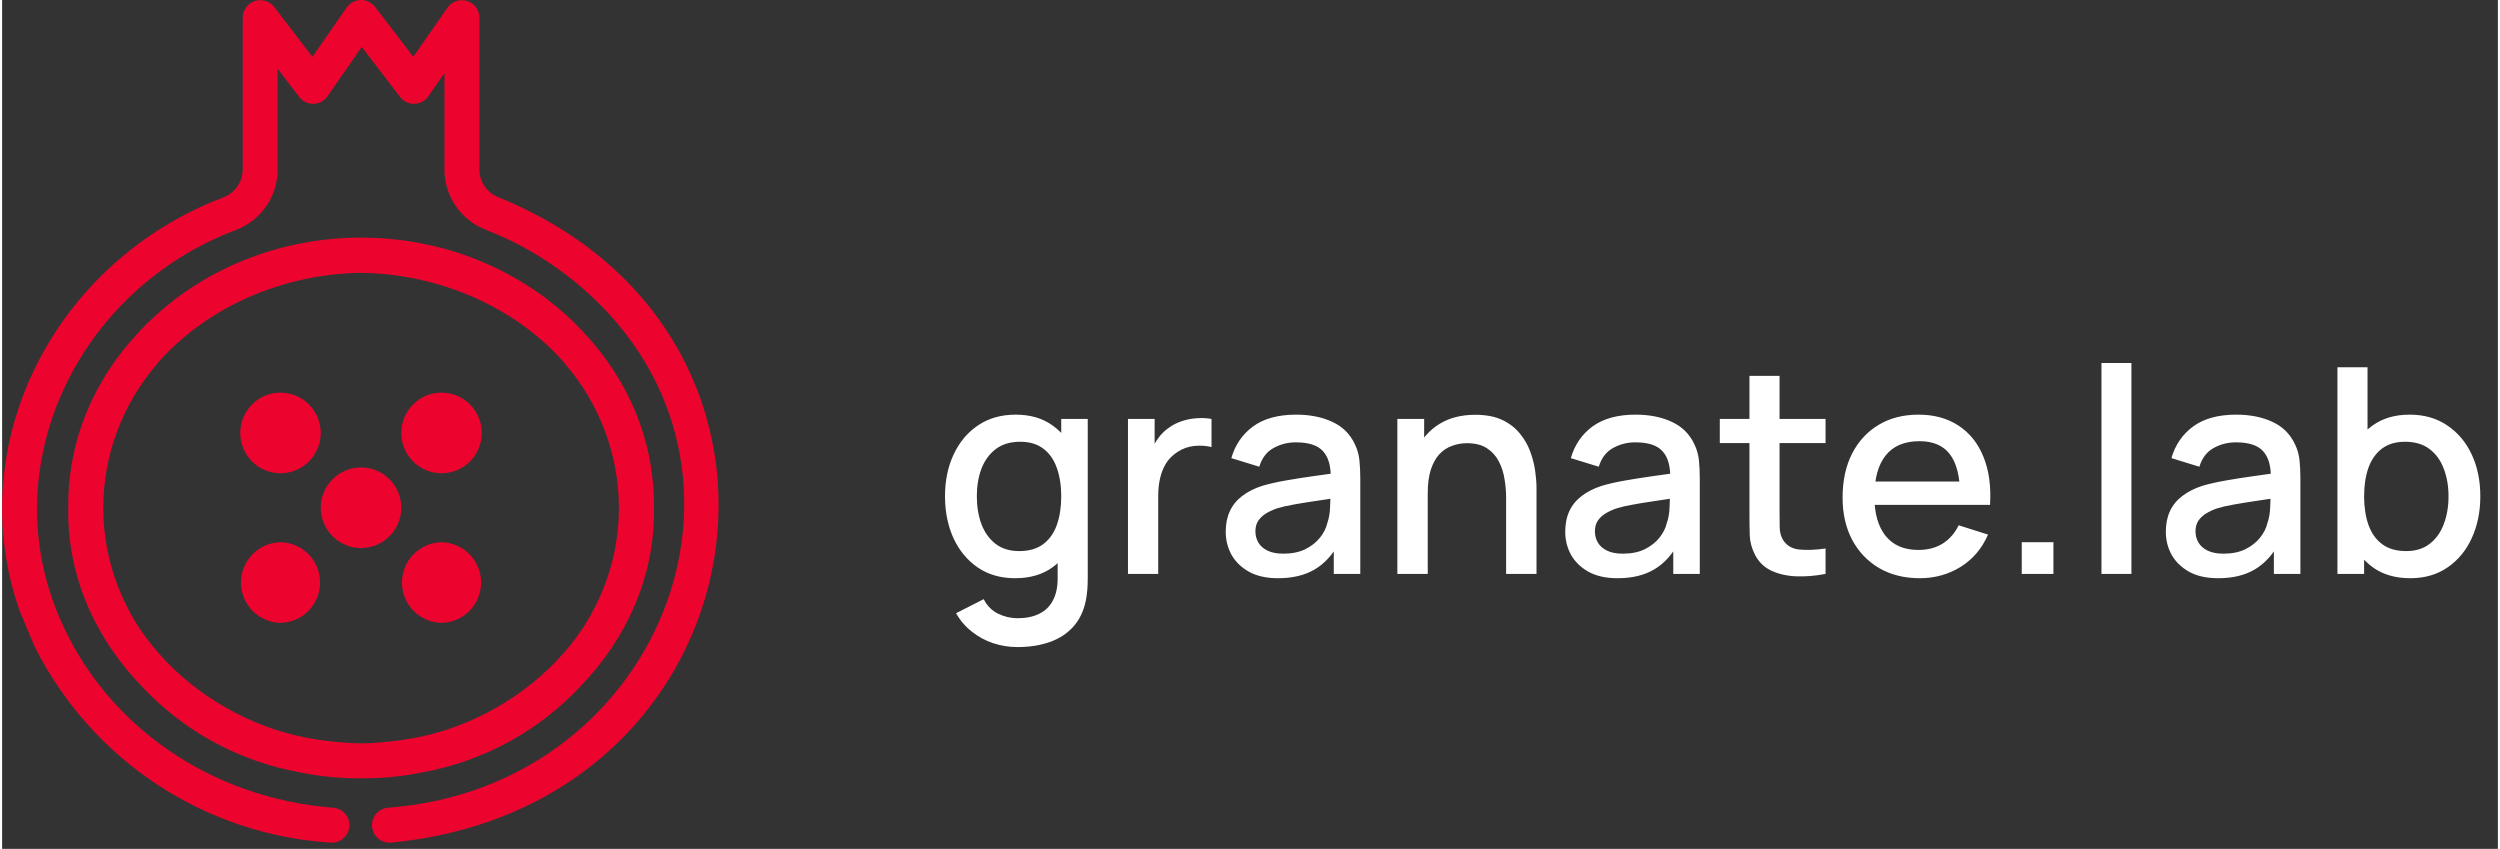
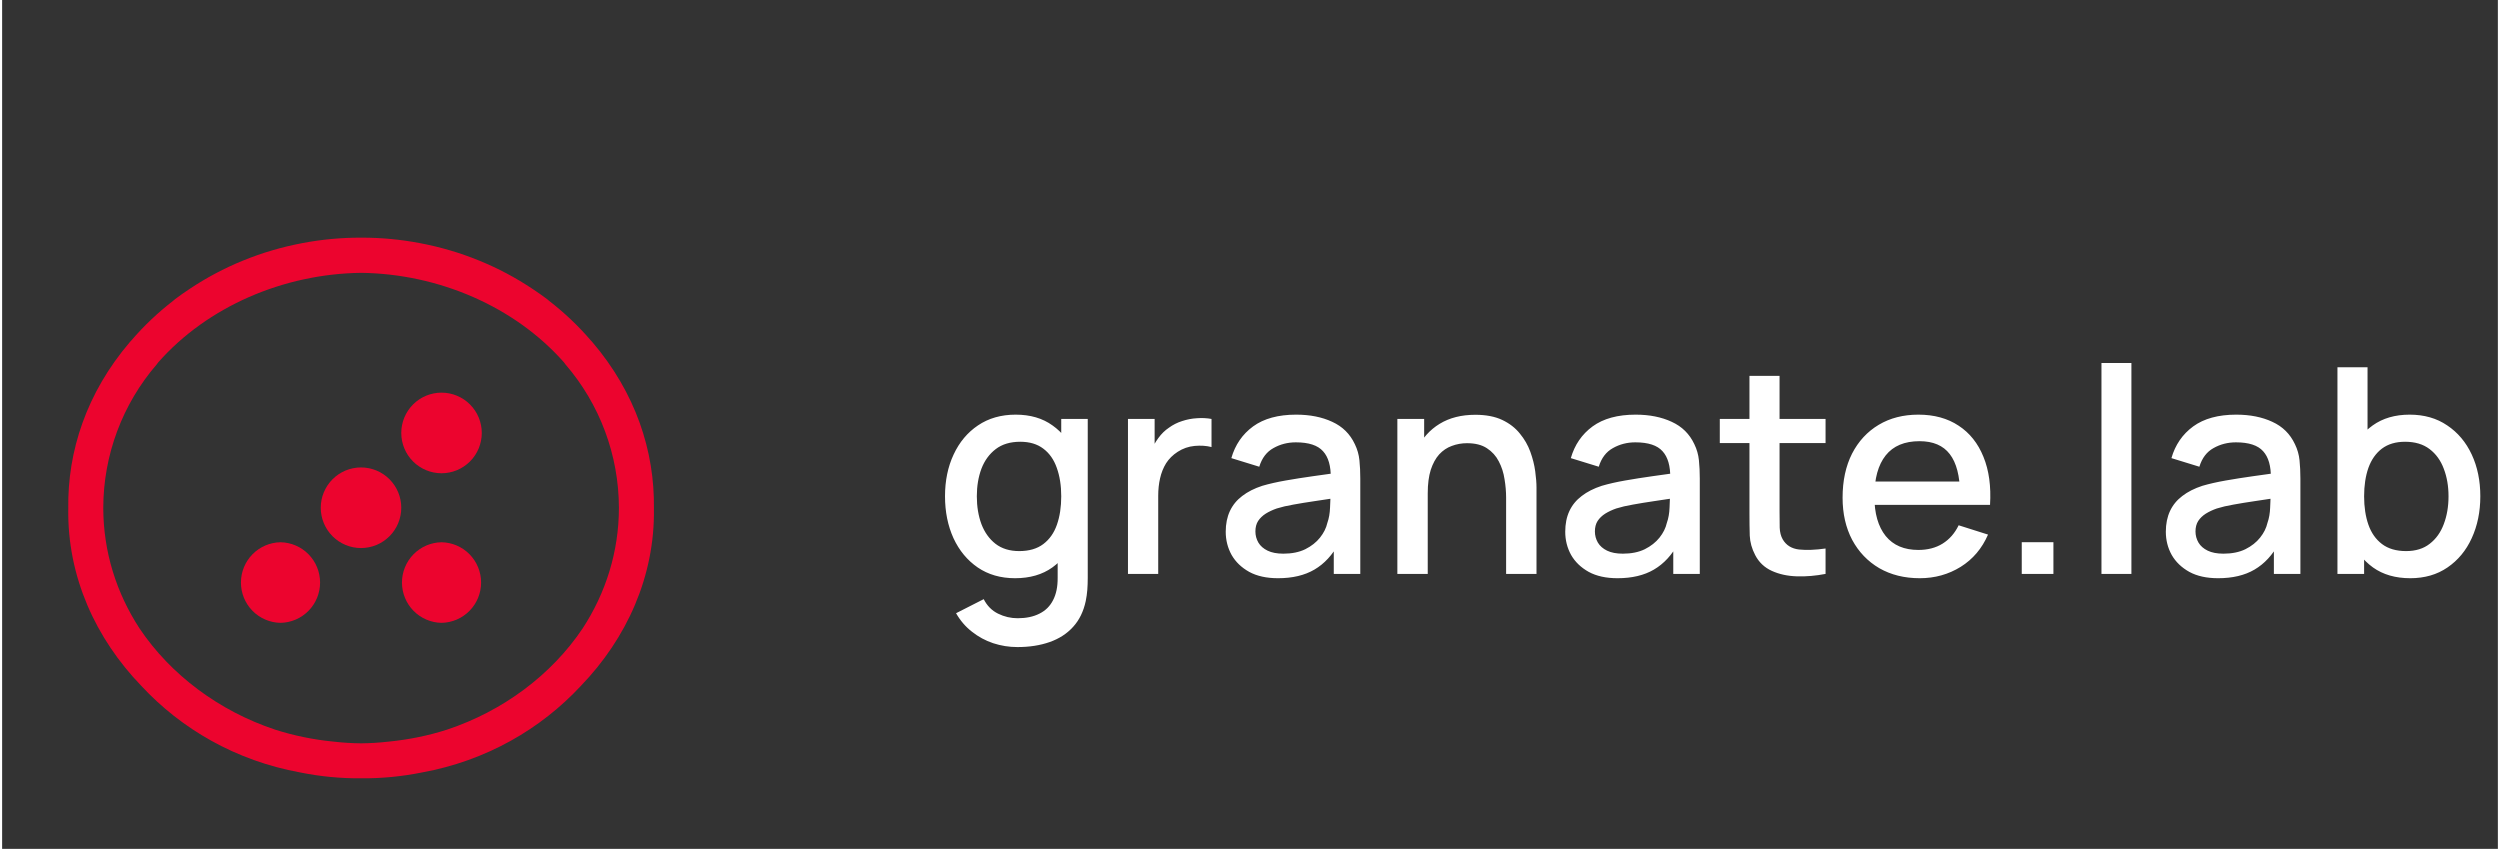
<svg xmlns="http://www.w3.org/2000/svg" width="589px" height="200px" viewBox="0 0 588 200">
  <rect x="0" y="0" width="588" height="200" fill="#333333" stroke="none" />
  <g id="surface1">
    <path style=" stroke:none;fill-rule:nonzero;fill:rgb(100%,100%,100%);fill-opacity:1;" d="M 239.195 152.449 C 237.238 152.449 235.336 152.145 233.488 151.539 C 231.668 150.93 230 150.027 228.492 148.832 C 226.984 147.66 225.734 146.207 224.746 144.473 L 231.262 141.16 C 232.051 142.715 233.176 143.855 234.637 144.574 C 236.102 145.297 237.641 145.656 239.262 145.656 C 241.266 145.656 242.977 145.297 244.395 144.574 C 245.812 143.875 246.883 142.816 247.602 141.398 C 248.344 139.977 248.703 138.219 248.684 136.125 L 248.684 125.914 L 249.527 125.914 L 249.527 98.703 L 255.773 98.703 L 255.773 136.191 C 255.773 137.16 255.738 138.086 255.672 138.965 C 255.602 139.844 255.48 140.723 255.301 141.602 C 254.781 144.055 253.789 146.086 252.328 147.684 C 250.887 149.285 249.043 150.48 246.793 151.27 C 244.562 152.055 242.031 152.449 239.195 152.449 Z M 238.656 136.227 C 235.258 136.227 232.32 135.379 229.844 133.691 C 227.391 132 225.488 129.703 224.137 126.793 C 222.809 123.863 222.145 120.574 222.145 116.926 C 222.145 113.25 222.82 109.973 224.172 107.086 C 225.523 104.18 227.434 101.895 229.91 100.227 C 232.41 98.535 235.367 97.691 238.789 97.691 C 242.234 97.691 245.125 98.535 247.465 100.227 C 249.828 101.895 251.609 104.18 252.801 107.086 C 254.016 109.996 254.625 113.273 254.625 116.926 C 254.625 120.574 254.016 123.855 252.801 126.762 C 251.586 129.668 249.797 131.977 247.434 133.691 C 245.07 135.379 242.145 136.227 238.656 136.227 Z M 239.633 129.836 C 241.953 129.836 243.844 129.285 245.305 128.18 C 246.77 127.074 247.836 125.555 248.512 123.617 C 249.188 121.68 249.527 119.449 249.527 116.926 C 249.527 114.398 249.176 112.168 248.48 110.23 C 247.805 108.293 246.746 106.781 245.305 105.703 C 243.887 104.621 242.074 104.078 239.871 104.078 C 237.531 104.078 235.605 104.652 234.098 105.805 C 232.59 106.953 231.465 108.496 230.723 110.434 C 230 112.371 229.641 114.535 229.641 116.926 C 229.641 119.336 230 121.52 230.723 123.48 C 231.465 125.418 232.566 126.965 234.031 128.113 C 235.516 129.262 237.383 129.836 239.633 129.836 Z M 265.25 135.211 L 265.25 98.703 L 271.531 98.703 L 271.531 107.562 L 270.652 106.41 C 271.102 105.238 271.688 104.168 272.41 103.199 C 273.129 102.207 273.961 101.398 274.906 100.766 C 275.828 100.09 276.855 99.57 277.98 99.211 C 279.129 98.828 280.297 98.602 281.492 98.535 C 282.684 98.445 283.832 98.5 284.934 98.703 L 284.934 105.328 C 283.742 105.016 282.414 104.926 280.949 105.059 C 279.512 105.195 278.184 105.656 276.965 106.445 C 275.82 107.188 274.906 108.09 274.23 109.148 C 273.578 110.207 273.105 111.391 272.812 112.699 C 272.52 113.984 272.375 115.348 272.375 116.789 L 272.375 135.211 Z M 300.605 136.227 C 297.906 136.227 295.645 135.73 293.82 134.738 C 291.996 133.723 290.613 132.395 289.668 130.75 C 288.746 129.082 288.281 127.258 288.281 125.273 C 288.281 123.426 288.609 121.805 289.262 120.406 C 289.914 119.008 290.883 117.824 292.164 116.855 C 293.449 115.863 295.023 115.066 296.891 114.457 C 298.512 113.984 300.348 113.566 302.395 113.207 C 304.441 112.844 306.594 112.508 308.844 112.191 C 311.117 111.875 313.367 111.562 315.594 111.246 L 313.031 112.664 C 313.074 109.805 312.469 107.684 311.207 106.309 C 309.969 104.914 307.832 104.215 304.793 104.215 C 302.879 104.215 301.125 104.664 299.527 105.566 C 297.926 106.445 296.812 107.91 296.184 109.961 L 289.602 107.934 C 290.5 104.801 292.211 102.309 294.73 100.461 C 297.273 98.613 300.652 97.691 304.859 97.691 C 308.125 97.691 310.961 98.254 313.367 99.379 C 315.797 100.484 317.578 102.242 318.703 104.652 C 319.285 105.848 319.648 107.109 319.781 108.438 C 319.918 109.77 319.984 111.199 319.984 112.73 L 319.984 135.211 L 313.738 135.211 L 313.738 126.863 L 314.953 127.945 C 313.445 130.738 311.523 132.824 309.18 134.195 C 306.863 135.551 304.004 136.227 300.605 136.227 Z M 301.855 130.445 C 303.859 130.445 305.578 130.098 307.02 129.398 C 308.461 128.676 309.621 127.762 310.496 126.66 C 311.375 125.555 311.949 124.406 312.219 123.211 C 312.602 122.129 312.816 120.914 312.859 119.562 C 312.93 118.207 312.961 117.125 312.961 116.316 L 315.258 117.16 C 313.031 117.5 311.004 117.805 309.18 118.074 C 307.359 118.344 305.703 118.613 304.219 118.883 C 302.754 119.133 301.449 119.438 300.301 119.797 C 299.336 120.137 298.469 120.539 297.703 121.016 C 296.961 121.488 296.363 122.062 295.914 122.738 C 295.484 123.414 295.273 124.238 295.273 125.207 C 295.273 126.152 295.508 127.031 295.98 127.844 C 296.453 128.633 297.172 129.262 298.141 129.734 C 299.109 130.207 300.348 130.445 301.855 130.445 Z M 354.34 135.211 L 354.34 117.262 C 354.34 115.844 354.219 114.391 353.969 112.902 C 353.746 111.391 353.297 109.996 352.621 108.711 C 351.969 107.426 351.031 106.391 349.816 105.602 C 348.625 104.812 347.062 104.418 345.125 104.418 C 343.863 104.418 342.672 104.633 341.547 105.059 C 340.422 105.465 339.43 106.129 338.574 107.055 C 337.742 107.977 337.078 109.195 336.582 110.703 C 336.109 112.215 335.875 114.051 335.875 116.215 L 331.484 114.559 C 331.484 111.246 332.105 108.328 333.344 105.805 C 334.582 103.258 336.359 101.273 338.676 99.855 C 340.996 98.434 343.797 97.723 347.082 97.723 C 349.605 97.723 351.719 98.129 353.43 98.941 C 355.141 99.754 356.523 100.824 357.582 102.152 C 358.664 103.461 359.484 104.891 360.047 106.445 C 360.609 108 360.992 109.52 361.195 111.008 C 361.398 112.496 361.5 113.805 361.5 114.93 L 361.5 135.211 Z M 328.719 135.211 L 328.719 98.703 L 335.031 98.703 L 335.031 109.25 L 335.875 109.25 L 335.875 135.211 Z M 380.59 136.227 C 377.891 136.227 375.629 135.73 373.805 134.738 C 371.98 133.723 370.598 132.395 369.652 130.75 C 368.73 129.082 368.27 127.258 368.27 125.273 C 368.27 123.426 368.594 121.805 369.246 120.406 C 369.898 119.008 370.867 117.824 372.152 116.855 C 373.434 115.863 375.008 115.066 376.879 114.457 C 378.496 113.984 380.332 113.566 382.379 113.207 C 384.43 112.844 386.578 112.508 388.828 112.191 C 391.102 111.875 393.352 111.562 395.582 111.246 L 393.016 112.664 C 393.059 109.805 392.453 107.684 391.191 106.309 C 389.953 104.914 387.816 104.215 384.777 104.215 C 382.863 104.215 381.109 104.664 379.512 105.566 C 377.914 106.445 376.797 107.91 376.168 109.961 L 369.586 107.934 C 370.484 104.801 372.195 102.309 374.715 100.461 C 377.258 98.613 380.637 97.691 384.844 97.691 C 388.109 97.691 390.945 98.254 393.352 99.379 C 395.781 100.484 397.562 102.242 398.688 104.652 C 399.273 105.848 399.633 107.109 399.766 108.438 C 399.902 109.77 399.969 111.199 399.969 112.73 L 399.969 135.211 L 393.723 135.211 L 393.723 126.863 L 394.938 127.945 C 393.43 130.738 391.508 132.824 389.164 134.195 C 386.848 135.551 383.988 136.227 380.59 136.227 Z M 381.84 130.445 C 383.844 130.445 385.566 130.098 387.004 129.398 C 388.445 128.676 389.605 127.762 390.484 126.66 C 391.359 125.555 391.934 124.406 392.203 123.211 C 392.586 122.129 392.801 120.914 392.848 119.562 C 392.914 118.207 392.945 117.125 392.945 116.316 L 395.242 117.16 C 393.016 117.5 390.988 117.805 389.164 118.074 C 387.344 118.344 385.688 118.613 384.203 118.883 C 382.738 119.133 381.434 119.438 380.285 119.797 C 379.32 120.137 378.453 120.539 377.688 121.016 C 376.945 121.488 376.348 122.062 375.898 122.738 C 375.469 123.414 375.258 124.238 375.258 125.207 C 375.258 126.152 375.492 127.031 375.965 127.844 C 376.438 128.633 377.16 129.262 378.125 129.734 C 379.094 130.207 380.332 130.445 381.84 130.445 Z M 429.602 135.211 C 427.305 135.66 425.055 135.855 422.848 135.785 C 420.641 135.719 418.672 135.289 416.941 134.5 C 415.207 133.711 413.902 132.473 413.023 130.781 C 412.234 129.273 411.809 127.742 411.742 126.188 C 411.695 124.609 411.672 122.828 411.672 120.844 L 411.672 88.562 L 418.762 88.562 L 418.762 120.508 C 418.762 121.973 418.773 123.246 418.797 124.328 C 418.84 125.41 419.078 126.32 419.504 127.066 C 420.316 128.461 421.598 129.262 423.355 129.465 C 425.133 129.645 427.215 129.566 429.602 129.227 Z M 404.684 104.383 L 404.684 98.703 L 429.602 98.703 L 429.602 104.383 Z M 451.809 136.227 C 448.184 136.227 445 135.438 442.254 133.859 C 439.531 132.258 437.406 130.039 435.875 127.199 C 434.367 124.34 433.613 121.023 433.613 117.262 C 433.613 113.273 434.355 109.812 435.84 106.883 C 437.348 103.953 439.441 101.691 442.121 100.09 C 444.797 98.488 447.914 97.691 451.473 97.691 C 455.184 97.691 458.348 98.559 460.957 100.293 C 463.57 102.004 465.516 104.449 466.801 107.629 C 468.105 110.805 468.621 114.582 468.352 118.953 L 461.297 118.953 L 461.297 116.383 C 461.25 112.145 460.441 109.016 458.863 106.984 C 457.312 104.957 454.938 103.945 451.742 103.945 C 448.207 103.945 445.551 105.059 443.773 107.289 C 441.996 109.52 441.105 112.742 441.105 116.957 C 441.105 120.969 441.996 124.078 443.773 126.289 C 445.551 128.473 448.117 129.566 451.473 129.566 C 453.676 129.566 455.578 129.07 457.176 128.078 C 458.797 127.066 460.059 125.621 460.957 123.754 L 467.879 125.949 C 466.461 129.219 464.312 131.754 461.43 133.555 C 458.551 135.336 455.344 136.227 451.809 136.227 Z M 438.812 118.953 L 438.812 113.441 L 464.84 113.441 L 464.84 118.953 Z M 475.824 135.211 L 475.824 127.742 L 483.285 127.742 L 483.285 135.211 Z M 494.605 135.211 L 494.605 85.52 L 501.66 85.52 L 501.66 135.211 Z M 522.094 136.227 C 519.391 136.227 517.129 135.73 515.309 134.738 C 513.484 133.723 512.102 132.395 511.156 130.75 C 510.23 129.082 509.77 127.258 509.77 125.273 C 509.77 123.426 510.098 121.805 510.75 120.406 C 511.402 119.008 512.371 117.824 513.652 116.855 C 514.938 115.863 516.512 115.066 518.379 114.457 C 520 113.984 521.836 113.566 523.883 113.207 C 525.93 112.844 528.082 112.508 530.332 112.191 C 532.605 111.875 534.855 111.562 537.082 111.246 L 534.516 112.664 C 534.562 109.805 533.953 107.684 532.695 106.309 C 531.457 104.914 529.316 104.215 526.281 104.215 C 524.367 104.215 522.609 104.664 521.012 105.566 C 519.414 106.445 518.301 107.91 517.672 109.961 L 511.086 107.934 C 511.988 104.801 513.699 102.309 516.219 100.461 C 518.762 98.613 522.137 97.691 526.348 97.691 C 529.609 97.691 532.445 98.254 534.855 99.379 C 537.285 100.484 539.062 102.242 540.188 104.652 C 540.773 105.848 541.133 107.109 541.27 108.438 C 541.406 109.77 541.473 111.199 541.473 112.73 L 541.473 135.211 L 535.227 135.211 L 535.227 126.863 L 536.441 127.945 C 534.934 130.738 533.008 132.824 530.668 134.195 C 528.352 135.551 525.492 136.227 522.094 136.227 Z M 523.344 130.445 C 525.344 130.445 527.066 130.098 528.508 129.398 C 529.949 128.676 531.109 127.762 531.984 126.66 C 532.863 125.555 533.438 124.406 533.707 123.211 C 534.09 122.129 534.305 120.914 534.348 119.562 C 534.418 118.207 534.449 117.125 534.449 116.316 L 536.746 117.16 C 534.516 117.5 532.492 117.805 530.668 118.074 C 528.844 118.344 527.191 118.613 525.707 118.883 C 524.242 119.133 522.938 119.438 521.789 119.797 C 520.82 120.137 519.957 120.539 519.191 121.016 C 518.445 121.488 517.852 122.062 517.402 122.738 C 516.973 123.414 516.758 124.238 516.758 125.207 C 516.758 126.152 516.996 127.031 517.469 127.844 C 517.941 128.633 518.66 129.262 519.629 129.734 C 520.598 130.207 521.836 130.445 523.344 130.445 Z M 567.355 136.227 C 563.867 136.227 560.941 135.379 558.578 133.691 C 556.215 131.977 554.426 129.668 553.211 126.762 C 551.996 123.855 551.387 120.574 551.387 116.926 C 551.387 113.273 551.984 109.996 553.176 107.086 C 554.391 104.18 556.168 101.895 558.512 100.227 C 560.875 98.535 563.777 97.691 567.219 97.691 C 570.641 97.691 573.59 98.535 576.066 100.227 C 578.562 101.895 580.488 104.18 581.84 107.086 C 583.188 109.973 583.863 113.25 583.863 116.926 C 583.863 120.574 583.188 123.863 581.84 126.793 C 580.512 129.703 578.609 132 576.133 133.691 C 573.68 135.379 570.754 136.227 567.355 136.227 Z M 550.203 135.211 L 550.203 86.535 L 557.293 86.535 L 557.293 108.945 L 556.484 108.945 L 556.484 135.211 Z M 566.375 129.836 C 568.625 129.836 570.484 129.262 571.945 128.113 C 573.434 126.965 574.535 125.418 575.254 123.48 C 576 121.52 576.371 119.336 576.371 116.926 C 576.371 114.535 576 112.371 575.254 110.434 C 574.535 108.496 573.422 106.953 571.914 105.805 C 570.406 104.652 568.48 104.078 566.141 104.078 C 563.934 104.078 562.109 104.621 560.672 105.703 C 559.254 106.781 558.195 108.293 557.496 110.23 C 556.82 112.168 556.484 114.398 556.484 116.926 C 556.484 119.449 556.82 121.68 557.496 123.617 C 558.172 125.555 559.242 127.074 560.703 128.18 C 562.168 129.285 564.059 129.836 566.375 129.836 Z M 566.375 129.836 " />
    <path style=" stroke:none;fill-rule:evenodd;fill:rgb(92.549%,1.569%,18.039%);fill-opacity:1;" d="M 40.371 70.805 C 36.719 73.621 33.391 76.777 30.438 80.223 C 30.336 80.32 30.238 80.422 30.148 80.531 C 19.867 92.551 15.383 106.336 15.586 119.824 C 15.336 135.82 22.027 150.426 32.797 161.594 C 42.219 171.738 55.07 179.227 70.234 181.992 C 74.91 182.934 79.715 183.41 84.574 183.367 C 89.434 183.41 94.238 182.934 98.914 181.992 C 114.078 179.227 126.93 171.738 136.352 161.594 C 147.121 150.426 153.809 135.82 153.562 119.824 C 153.766 106.336 149.281 92.551 139 80.531 C 138.906 80.422 138.812 80.32 138.711 80.223 C 135.758 76.777 132.426 73.621 128.777 70.805 C 128.656 70.684 128.523 70.574 128.387 70.469 C 127.258 69.625 126.109 68.82 124.941 68.051 C 117.152 62.848 108.141 59.105 98.387 57.273 C 93.855 56.41 89.234 55.98 84.574 55.992 C 79.914 55.98 75.289 56.41 70.762 57.273 C 61.008 59.105 51.996 62.848 44.203 68.051 C 43.035 68.82 41.887 69.625 40.762 70.469 C 40.621 70.574 40.492 70.684 40.371 70.805 Z M 132.379 85.383 C 120.789 72.234 102.852 64.508 84.574 64.281 C 66.293 64.508 48.359 72.234 36.77 85.383 C 36.668 85.543 36.555 85.699 36.43 85.844 C 28.332 95.23 23.859 107.211 23.832 119.613 C 23.832 129.98 26.934 139.719 32.371 148.051 C 39.723 159.02 51.184 167.539 64.316 171.902 C 68.699 173.305 73.324 174.266 78.129 174.73 C 80.281 174.98 82.434 175.109 84.574 175.129 C 86.715 175.109 88.863 174.98 91.016 174.73 C 95.824 174.266 100.449 173.305 104.828 171.902 C 117.961 167.539 129.426 159.02 136.773 148.051 C 142.215 139.719 145.316 129.98 145.316 119.613 C 145.285 107.211 140.816 95.23 132.715 85.844 C 132.594 85.699 132.48 85.543 132.379 85.383 Z M 132.379 85.383 " />
-     <path style=" stroke:none;fill-rule:nonzero;fill:rgb(92.549%,1.569%,18.039%);fill-opacity:1;" d="M 91.426 198.531 C 179.484 190.32 198.367 79.562 116.84 46.438 C 115.52 45.906 114.395 44.984 113.609 43.797 C 112.824 42.609 112.418 41.211 112.445 39.789 L 112.445 4.105 C 112.43 3.238 112.141 2.395 111.621 1.699 C 111.102 1.004 110.375 0.488 109.547 0.23 C 108.723 -0.031 107.832 -0.023 107.008 0.25 C 106.184 0.523 105.469 1.051 104.961 1.754 L 96.871 13.383 L 87.836 1.59 C 87.438 1.082 86.926 0.676 86.344 0.398 C 85.762 0.121 85.121 -0.016 84.477 0 C 83.832 0.016 83.199 0.184 82.633 0.484 C 82.062 0.789 81.57 1.219 81.199 1.746 L 73.102 13.387 L 64.066 1.594 C 63.535 0.926 62.812 0.441 61.992 0.199 C 61.176 -0.039 60.305 -0.02 59.5 0.254 C 58.691 0.527 57.988 1.047 57.488 1.734 C 56.984 2.422 56.707 3.25 56.691 4.102 L 56.691 39.789 C 56.707 41.207 56.297 42.598 55.516 43.781 C 54.734 44.965 53.617 45.891 52.312 46.438 C 12.223 61.543 -9.719 104.816 4.184 144.07 L 7.668 152.34 C 14.246 165.465 24.145 176.637 36.379 184.738 C 48.613 192.84 62.754 197.59 77.391 198.516 C 77.93 198.559 78.473 198.492 78.984 198.328 C 79.496 198.16 79.973 197.891 80.383 197.539 C 80.793 197.188 81.129 196.762 81.375 196.277 C 81.621 195.797 81.766 195.273 81.809 194.734 C 81.852 194.195 81.785 193.652 81.621 193.137 C 81.453 192.625 81.188 192.148 80.836 191.738 C 80.484 191.328 80.055 190.988 79.574 190.746 C 79.094 190.5 78.566 190.352 78.031 190.309 C 49.238 188.07 24.668 171.086 13.773 146.102 C -2.113 110.156 17.512 68.254 55.277 54.109 C 58.141 52.977 60.594 51.004 62.316 48.449 C 64.035 45.891 64.938 42.871 64.906 39.789 L 64.906 16.207 L 70.008 22.852 C 70.402 23.367 70.91 23.781 71.496 24.062 C 72.078 24.34 72.719 24.477 73.367 24.461 C 74.012 24.445 74.648 24.277 75.219 23.973 C 75.785 23.664 76.277 23.227 76.645 22.695 L 84.73 11.066 L 93.766 22.855 C 94.164 23.363 94.676 23.773 95.258 24.051 C 95.84 24.332 96.48 24.473 97.125 24.465 C 97.773 24.449 98.406 24.281 98.98 23.977 C 99.551 23.668 100.043 23.23 100.41 22.695 L 104.219 17.215 L 104.219 39.773 C 104.184 42.859 105.086 45.883 106.812 48.441 C 108.535 51 110.992 52.973 113.863 54.098 C 121.258 56.957 128.168 60.941 134.352 65.906 C 185.891 107.332 156.719 185.23 91.078 190.293 C 89.988 190.34 88.961 190.816 88.223 191.621 C 87.484 192.426 87.094 193.492 87.141 194.586 C 87.184 195.676 87.66 196.707 88.465 197.445 C 89.27 198.188 90.332 198.578 91.426 198.531 Z M 91.426 198.531 " />
    <path style=" stroke:none;fill-rule:nonzero;fill:rgb(92.549%,1.569%,18.039%);fill-opacity:1;" d="M 84.555 129.121 C 87.07 129.121 89.484 128.121 91.262 126.34 C 93.043 124.559 94.039 122.145 94.039 119.625 C 94.039 117.105 93.043 114.691 91.262 112.91 C 89.484 111.129 87.07 110.129 84.555 110.129 C 82.039 110.129 79.629 111.129 77.852 112.91 C 76.07 114.691 75.07 117.105 75.07 119.625 C 75.07 122.145 76.07 124.559 77.852 126.34 C 79.629 128.121 82.039 129.121 84.555 129.121 Z M 84.555 129.121 " />
-     <path style=" stroke:none;fill-rule:nonzero;fill:rgb(92.549%,1.569%,18.039%);fill-opacity:1;" d="M 65.586 92.508 C 63.074 92.508 60.66 93.508 58.883 95.289 C 57.102 97.07 56.105 99.484 56.105 102.004 C 56.105 104.52 57.102 106.938 58.883 108.719 C 60.66 110.496 63.074 111.5 65.586 111.5 C 68.102 111.5 70.516 110.496 72.293 108.719 C 74.074 106.938 75.07 104.52 75.07 102.004 C 75.07 99.484 74.074 97.07 72.293 95.289 C 70.516 93.508 68.102 92.508 65.586 92.508 Z M 65.586 92.508 " />
    <path style=" stroke:none;fill-rule:nonzero;fill:rgb(92.549%,1.569%,18.039%);fill-opacity:1;" d="M 103.523 92.508 C 101.008 92.508 98.598 93.508 96.816 95.289 C 95.039 97.07 94.039 99.484 94.039 102.004 C 94.039 104.52 95.039 106.938 96.816 108.719 C 98.598 110.496 101.008 111.5 103.523 111.5 C 106.039 111.5 108.453 110.496 110.23 108.719 C 112.008 106.938 113.008 104.52 113.008 102.004 C 113.008 99.484 112.008 97.07 110.23 95.289 C 108.453 93.508 106.039 92.508 103.523 92.508 Z M 103.523 92.508 " />
    <path style=" stroke:none;fill-rule:nonzero;fill:rgb(92.549%,1.569%,18.039%);fill-opacity:1;" d="M 65.586 127.754 C 63.102 127.797 60.73 128.816 58.984 130.59 C 57.242 132.367 56.266 134.758 56.266 137.25 C 56.266 139.738 57.242 142.129 58.984 143.906 C 60.73 145.68 63.102 146.699 65.586 146.742 C 68.074 146.699 70.445 145.68 72.191 143.906 C 73.934 142.129 74.91 139.738 74.91 137.25 C 74.91 134.758 73.934 132.367 72.191 130.59 C 70.445 128.816 68.074 127.797 65.586 127.754 Z M 65.586 127.754 " />
    <path style=" stroke:none;fill-rule:nonzero;fill:rgb(92.549%,1.569%,18.039%);fill-opacity:1;" d="M 103.523 146.742 C 106.012 146.699 108.383 145.68 110.125 143.906 C 111.871 142.129 112.848 139.738 112.848 137.25 C 112.848 134.758 111.871 132.367 110.125 130.59 C 108.383 128.816 106.012 127.797 103.523 127.754 C 101.039 127.797 98.668 128.816 96.922 130.59 C 95.18 132.367 94.203 134.758 94.203 137.25 C 94.203 139.738 95.18 142.129 96.922 143.906 C 98.668 145.68 101.039 146.699 103.523 146.742 Z M 103.523 146.742 " />
  </g>
</svg>